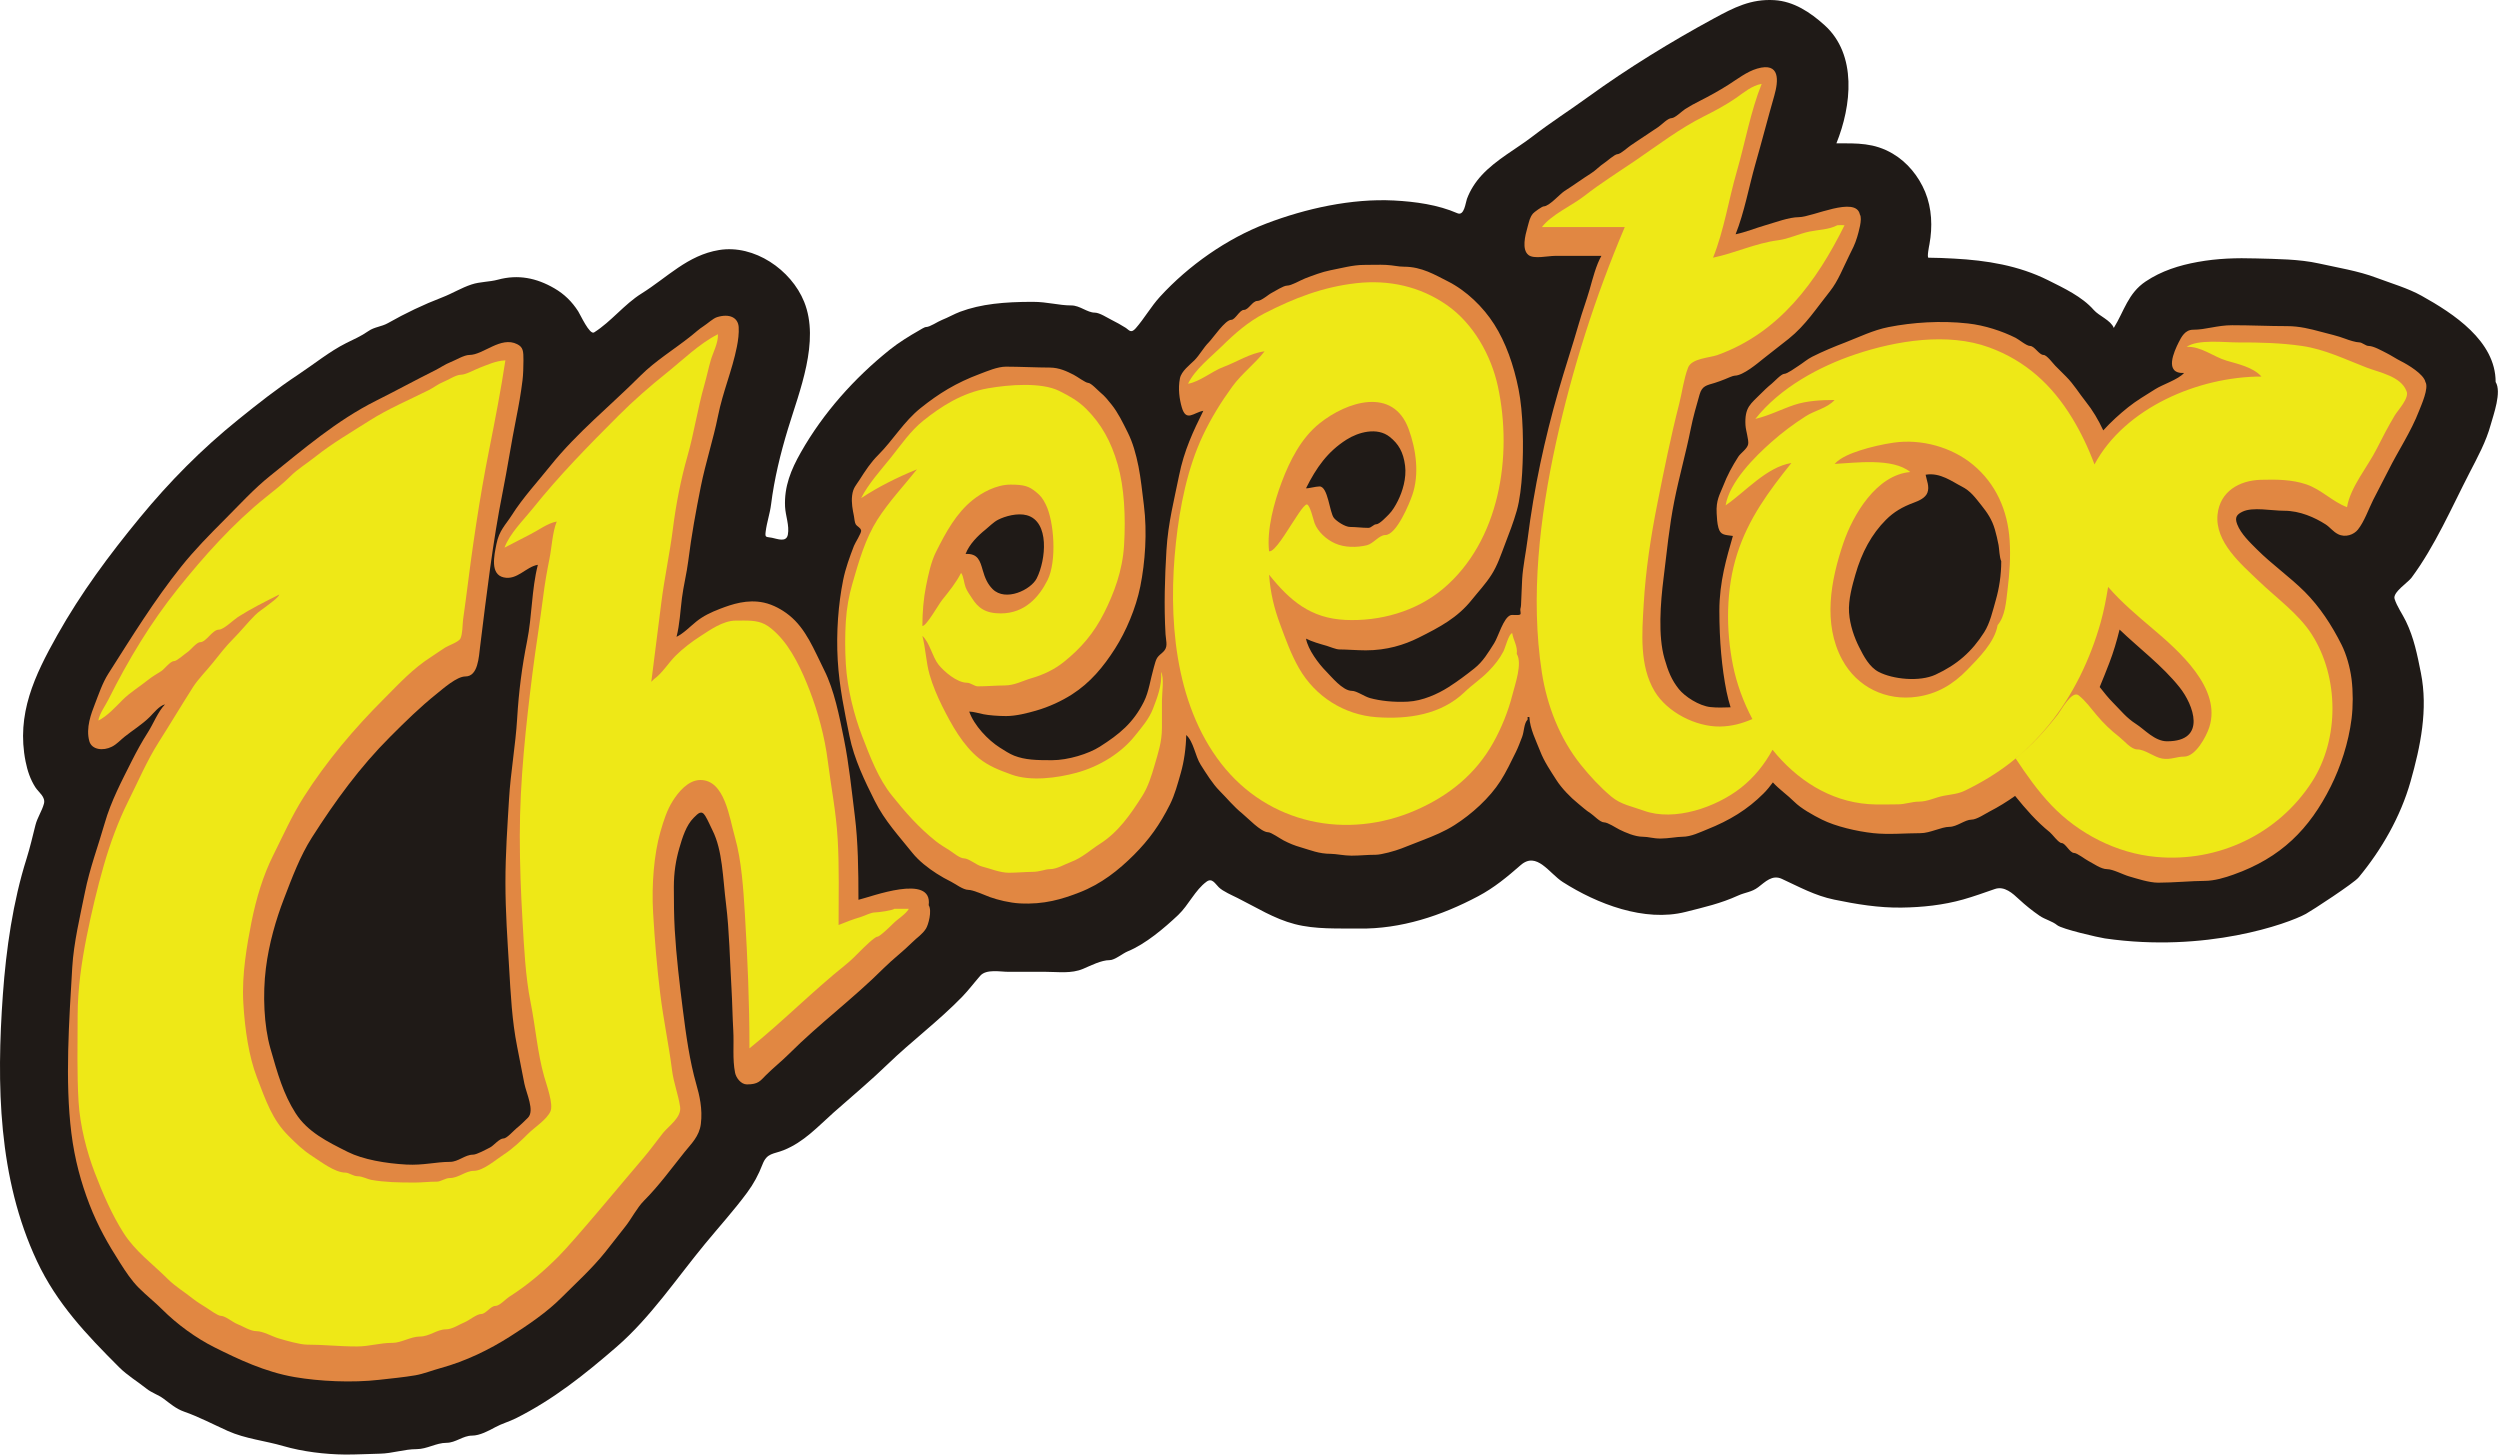
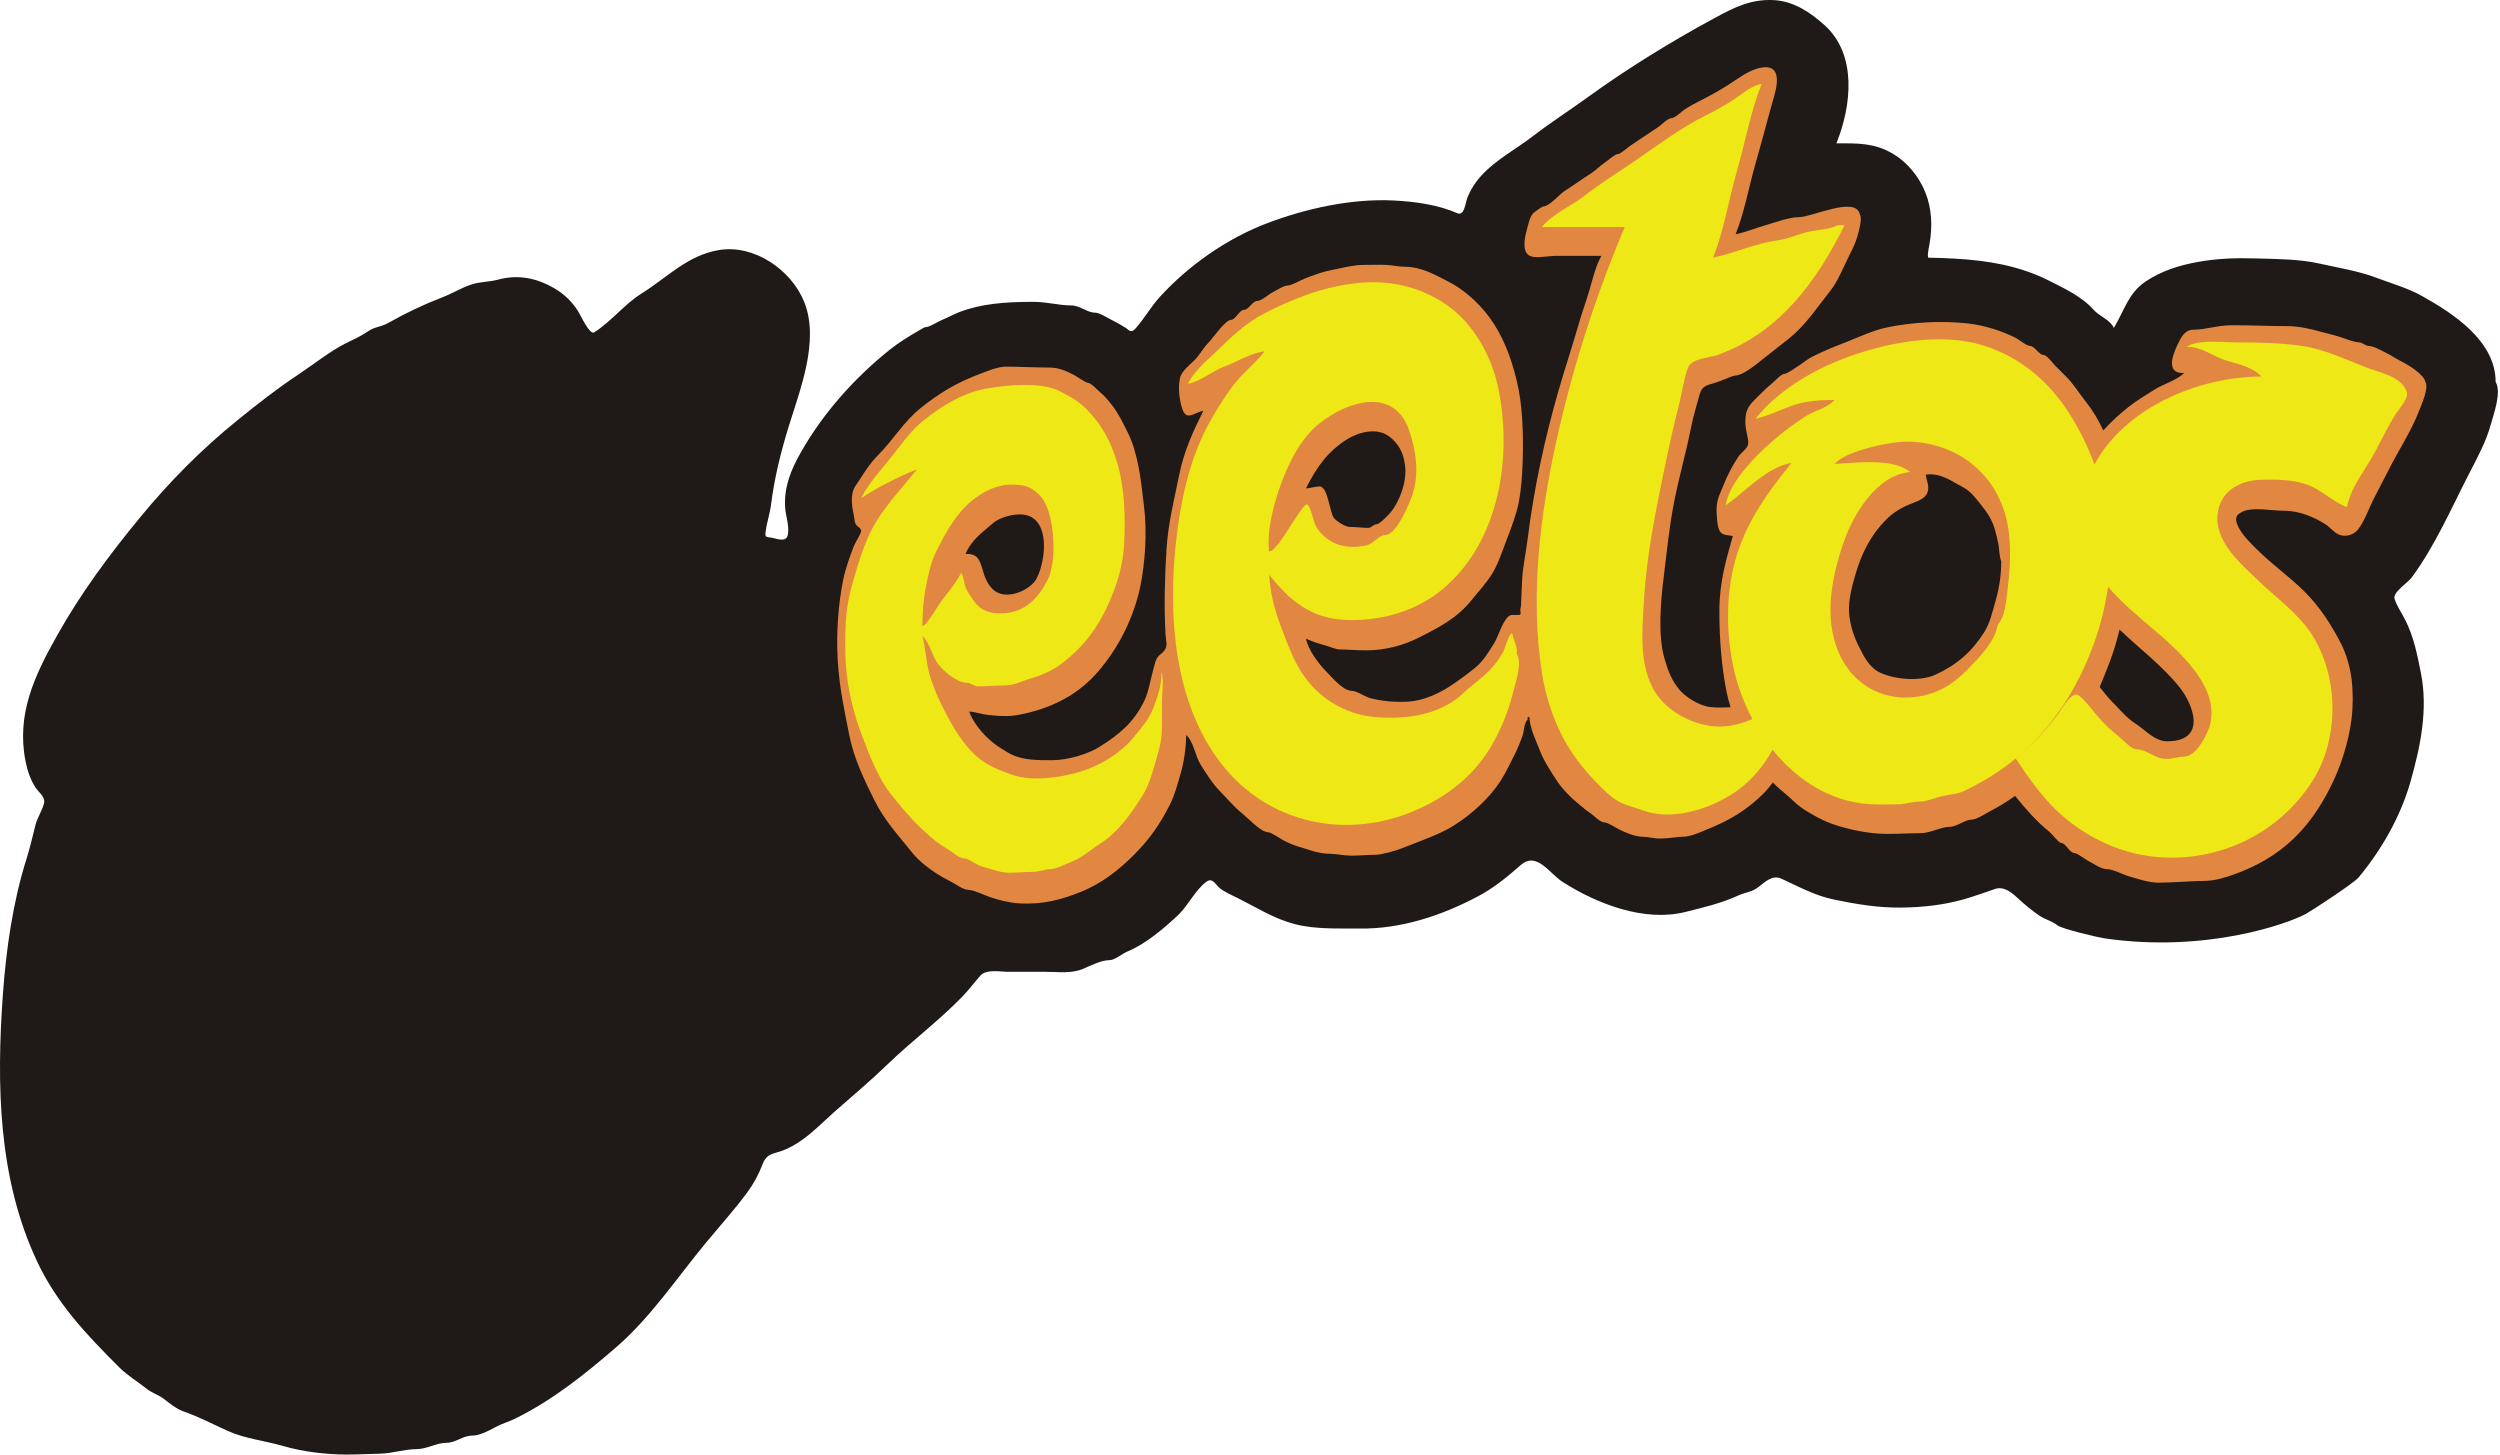
<svg xmlns="http://www.w3.org/2000/svg" width="110" height="64" viewBox="0 0 110 64" fill="none">
  <g id="svg28" clip-path="url(#clip0_2344_124383)">
    <g id="Layer_x0020_1">
      <path id="path9" fill-rule="evenodd" clip-rule="evenodd" d="M109.808 16.807C109.808 15.002 107.95 13.795 106.553 13.016C105.95 12.679 105.213 12.467 104.56 12.221C103.761 11.919 102.863 11.778 102.03 11.592C101.158 11.398 100.168 11.397 99.277 11.371C98.401 11.344 97.565 11.369 96.701 11.526C95.879 11.675 95.107 11.918 94.408 12.385C93.632 12.905 93.469 13.678 93.007 14.429C92.872 14.086 92.361 13.906 92.126 13.639C91.611 13.05 90.803 12.674 90.115 12.329C88.818 11.681 87.417 11.455 85.975 11.378C85.602 11.359 85.228 11.339 84.855 11.339C84.775 11.339 84.886 10.794 84.896 10.745C85.036 9.981 85.004 9.165 84.706 8.442C84.419 7.752 83.922 7.137 83.275 6.758C82.458 6.279 81.724 6.306 80.802 6.306C81.467 4.66 81.724 2.405 80.278 1.105C79.654 0.544 78.931 0.058 78.069 0.006C77.04 -0.054 76.293 0.333 75.418 0.807C73.528 1.832 71.618 3.004 69.877 4.266C69.073 4.849 68.237 5.383 67.45 5.989C66.711 6.559 65.837 7.016 65.2 7.704C64.918 8.009 64.69 8.362 64.545 8.752C64.483 8.922 64.428 9.514 64.127 9.383C63.27 9.007 62.262 8.87 61.335 8.822C59.472 8.725 57.451 9.174 55.714 9.837C53.977 10.5 52.296 11.684 51.043 13.052C50.642 13.489 50.358 14.004 49.97 14.447C49.756 14.691 49.671 14.513 49.539 14.429C49.334 14.299 49.113 14.177 48.905 14.073C48.719 13.98 48.378 13.756 48.172 13.756C47.839 13.756 47.515 13.439 47.139 13.439C46.583 13.439 46.097 13.281 45.44 13.281C44.191 13.281 43.17 13.373 42.248 13.716C41.995 13.81 41.707 13.976 41.456 14.073C41.26 14.148 40.92 14.39 40.742 14.39C40.675 14.39 40.499 14.507 40.425 14.548C40.031 14.771 39.543 15.072 39.157 15.381C37.593 16.633 36.221 18.169 35.237 19.905C34.806 20.663 34.499 21.408 34.543 22.299C34.563 22.7 34.74 23.122 34.666 23.523C34.599 23.881 34.204 23.708 33.967 23.662C33.705 23.611 33.653 23.671 33.69 23.385C33.74 22.984 33.877 22.597 33.927 22.196C34.068 21.071 34.34 19.956 34.67 18.872C35.176 17.206 36.082 15.016 35.383 13.28C34.814 11.868 33.184 10.748 31.641 11.001C30.253 11.228 29.364 12.206 28.227 12.915C27.464 13.392 26.897 14.148 26.141 14.626C25.944 14.751 25.533 13.84 25.44 13.697C25.163 13.268 24.832 12.941 24.39 12.685C23.6 12.227 22.795 12.066 21.907 12.306C21.522 12.41 21.125 12.391 20.746 12.517C20.3 12.664 19.9 12.914 19.464 13.082C18.625 13.405 17.846 13.777 17.064 14.22C16.787 14.376 16.475 14.383 16.214 14.565C15.874 14.801 15.583 14.92 15.23 15.097C14.505 15.46 13.805 16.03 13.124 16.481C12.2 17.092 11.34 17.769 10.479 18.465C8.867 19.766 7.458 21.191 6.144 22.789C4.797 24.428 3.561 26.093 2.52 27.947C1.523 29.722 0.708 31.421 1.127 33.511C1.208 33.914 1.332 34.289 1.554 34.638C1.696 34.861 2.015 35.062 1.933 35.364C1.844 35.691 1.643 35.972 1.559 36.307C1.435 36.801 1.323 37.288 1.17 37.776C0.569 39.675 0.269 41.768 0.127 43.752C-0.156 47.704 -0.089 51.838 1.628 55.494C2.503 57.358 3.807 58.724 5.239 60.156C5.601 60.519 6.045 60.781 6.446 61.101C6.686 61.291 6.957 61.366 7.19 61.538C7.486 61.757 7.742 61.987 8.1 62.112C8.754 62.34 9.387 62.676 10.026 62.963C10.795 63.307 11.664 63.392 12.468 63.627C13.316 63.873 14.304 63.992 15.185 64C15.695 64.003 16.204 63.972 16.713 63.962C17.263 63.953 17.788 63.762 18.333 63.762C18.788 63.762 19.192 63.484 19.644 63.484C20.049 63.484 20.369 63.167 20.771 63.167C21.107 63.167 21.502 62.955 21.79 62.798C22.09 62.635 22.401 62.554 22.697 62.406C24.358 61.573 25.726 60.476 27.12 59.271C28.62 57.973 29.766 56.251 31.023 54.728C31.638 53.982 32.296 53.255 32.87 52.479C33.16 52.089 33.375 51.688 33.549 51.236C33.747 50.719 34.032 50.788 34.482 50.607C35.375 50.249 35.98 49.574 36.684 48.947C37.472 48.249 38.292 47.567 39.047 46.836C40.106 45.811 41.304 44.923 42.339 43.855C42.623 43.561 42.863 43.238 43.131 42.933C43.399 42.628 44.011 42.76 44.368 42.76H46.004C46.56 42.76 47.135 42.85 47.656 42.629C47.995 42.486 48.452 42.246 48.826 42.246C49.049 42.246 49.4 41.949 49.618 41.86C50.401 41.542 51.237 40.83 51.844 40.256C52.299 39.824 52.586 39.159 53.089 38.793C53.334 38.614 53.466 38.884 53.629 39.042C53.812 39.221 54.218 39.395 54.452 39.512C55.285 39.928 56.061 40.426 56.971 40.661C57.88 40.898 58.869 40.846 59.803 40.857C61.641 40.881 63.418 40.295 65.038 39.435C65.747 39.059 66.313 38.587 66.909 38.066C67.62 37.445 68.162 38.427 68.765 38.811C70.265 39.767 72.353 40.584 74.166 40.124C74.985 39.916 75.703 39.757 76.479 39.403C76.79 39.261 77.072 39.257 77.359 39.039C77.674 38.8 77.978 38.476 78.398 38.669C79.172 39.026 79.855 39.407 80.703 39.583C81.68 39.786 82.672 39.949 83.673 39.934C84.581 39.922 85.504 39.824 86.38 39.577C86.852 39.443 87.313 39.276 87.776 39.116C88.195 38.971 88.561 39.31 88.842 39.573C89.124 39.835 89.424 40.076 89.742 40.294C89.983 40.46 90.3 40.529 90.517 40.708C90.73 40.882 92.349 41.252 92.614 41.29C97.067 41.935 100.671 40.643 101.461 40.209C101.729 40.063 103.572 38.857 103.777 38.609C104.795 37.384 105.63 35.92 106.064 34.387C106.503 32.837 106.84 31.214 106.519 29.606C106.358 28.803 106.218 28.074 105.858 27.331C105.704 27.014 105.466 26.684 105.361 26.349C105.271 26.064 105.949 25.631 106.107 25.419C107.136 24.033 107.871 22.334 108.66 20.802C109.016 20.11 109.387 19.438 109.593 18.682C109.713 18.245 110.082 17.248 109.808 16.807Z" fill="#1F1A17" />
-       <path id="path11" fill-rule="evenodd" clip-rule="evenodd" d="M40.862 39.829C41.049 38.41 38.31 39.468 37.772 39.591C37.772 38.289 37.754 37.038 37.613 35.906C37.465 34.712 37.354 33.617 37.138 32.538C36.927 31.483 36.706 30.365 36.266 29.487C35.815 28.585 35.467 27.667 34.721 27.07C34.43 26.837 34.025 26.604 33.611 26.515C32.879 26.358 32.213 26.583 31.67 26.792C31.276 26.944 30.941 27.105 30.639 27.347C30.372 27.561 30.076 27.871 29.767 28.021C29.908 27.47 29.932 26.902 30.005 26.317C30.071 25.791 30.217 25.216 30.282 24.692C30.424 23.556 30.622 22.482 30.837 21.403C31.047 20.357 31.389 19.317 31.59 18.313C31.808 17.222 32.212 16.313 32.422 15.262C32.478 14.982 32.52 14.67 32.502 14.39C32.474 13.974 32.099 13.785 31.551 13.954C31.375 14.008 31.129 14.241 30.956 14.351C30.774 14.466 30.574 14.649 30.401 14.786C29.671 15.37 28.84 15.871 28.182 16.529C26.871 17.843 25.384 19.037 24.22 20.492C23.645 21.212 23.021 21.878 22.517 22.671C22.245 23.097 21.963 23.337 21.843 23.939C21.742 24.446 21.557 25.266 22.16 25.405C22.754 25.542 23.146 24.936 23.666 24.851C23.387 25.944 23.416 27.09 23.19 28.219C22.971 29.312 22.827 30.401 22.754 31.627C22.687 32.767 22.465 33.999 22.398 35.153C22.326 36.367 22.239 37.545 22.239 38.838C22.239 40.13 22.33 41.372 22.398 42.523C22.469 43.741 22.529 44.922 22.754 46.05C22.857 46.563 22.965 47.14 23.071 47.674C23.159 48.112 23.535 48.874 23.229 49.18C23.069 49.34 22.891 49.514 22.715 49.655C22.603 49.744 22.304 50.091 22.159 50.091C21.967 50.091 21.719 50.411 21.565 50.487C21.389 50.576 20.976 50.805 20.812 50.805C20.459 50.805 20.167 51.122 19.801 51.122C19.182 51.122 18.625 51.282 17.88 51.241C16.977 51.191 15.976 51.022 15.305 50.686C14.398 50.232 13.531 49.804 13.007 48.982C12.468 48.138 12.216 47.248 11.897 46.129C11.614 45.139 11.554 43.761 11.699 42.602C11.834 41.519 12.141 40.462 12.492 39.551C12.852 38.613 13.205 37.666 13.72 36.857C14.752 35.236 15.843 33.742 17.167 32.419C17.833 31.753 18.485 31.11 19.227 30.517C19.487 30.31 20.094 29.764 20.476 29.764C21.035 29.764 21.067 28.922 21.129 28.417C21.414 26.133 21.677 23.857 22.12 21.641C22.328 20.597 22.503 19.446 22.715 18.392C22.831 17.812 22.919 17.312 22.991 16.728C23.02 16.502 23.032 16.145 23.032 15.856C23.032 15.452 23.023 15.277 22.754 15.143C22.031 14.781 21.265 15.618 20.654 15.618C20.419 15.618 20.053 15.846 19.822 15.935C19.595 16.023 19.358 16.187 19.148 16.292C18.251 16.74 17.406 17.202 16.533 17.639C14.811 18.502 13.341 19.773 11.897 20.928C11.168 21.51 10.533 22.213 9.876 22.87C9.218 23.528 8.558 24.199 7.974 24.93C6.791 26.409 5.809 28.004 4.765 29.645C4.509 30.048 4.346 30.537 4.17 30.992C4.022 31.376 3.764 32.027 3.932 32.617C4.038 32.986 4.53 33.054 4.923 32.855C5.137 32.747 5.297 32.564 5.478 32.419C5.833 32.135 6.265 31.869 6.587 31.547C6.748 31.387 7.019 31.042 7.261 30.992C6.942 31.325 6.76 31.826 6.508 32.221C6.257 32.614 6.012 33.056 5.795 33.489C5.365 34.347 4.885 35.246 4.606 36.223C4.328 37.197 3.949 38.199 3.734 39.273C3.526 40.313 3.244 41.468 3.179 42.563C3.042 44.9 2.854 47.557 3.14 49.853C3.287 51.031 3.572 52.047 3.932 52.984C4.316 53.979 4.759 54.742 5.28 55.56C5.534 55.961 5.785 56.342 6.111 56.669C6.441 57 6.812 57.29 7.142 57.62C7.776 58.254 8.607 58.868 9.44 59.284C10.481 59.804 11.663 60.368 12.967 60.592C14.049 60.778 15.494 60.849 16.692 60.711C17.257 60.646 17.758 60.602 18.276 60.513C18.638 60.45 19.025 60.294 19.386 60.196C20.51 59.888 21.544 59.377 22.437 58.809C23.219 58.311 24.051 57.75 24.695 57.105C25.352 56.449 26.055 55.811 26.637 55.084C26.929 54.72 27.212 54.346 27.509 53.974C27.793 53.619 28.019 53.148 28.341 52.825C28.986 52.18 29.553 51.399 30.125 50.686C30.403 50.336 30.769 50.004 30.837 49.457C30.921 48.789 30.774 48.186 30.639 47.714C30.347 46.689 30.19 45.578 30.045 44.425C29.903 43.295 29.759 42.119 29.688 40.899C29.656 40.347 29.649 39.651 29.649 39.036C29.649 38.379 29.74 37.843 29.886 37.332C30.03 36.83 30.196 36.31 30.52 35.985C30.718 35.788 30.865 35.621 31.036 35.906C31.156 36.106 31.247 36.331 31.352 36.54C31.795 37.422 31.801 38.618 31.947 39.789C32.091 40.946 32.114 42.279 32.185 43.475C32.223 44.123 32.228 44.724 32.264 45.336C32.3 45.956 32.223 46.598 32.343 47.199C32.39 47.431 32.606 47.714 32.865 47.714C33.369 47.714 33.453 47.556 33.691 47.318C34.021 46.987 34.391 46.696 34.721 46.367C36.042 45.047 37.559 43.923 38.881 42.602C39.285 42.2 39.746 41.856 40.149 41.453C40.356 41.246 40.58 41.116 40.743 40.859C40.847 40.697 41.018 40.076 40.862 39.829Z" fill="#E18742" />
      <path id="path13" fill-rule="evenodd" clip-rule="evenodd" d="M106.718 16.807C106.648 16.462 105.945 16.044 105.648 15.895C105.444 15.794 105.218 15.641 105.014 15.539C104.819 15.442 104.439 15.222 104.222 15.222C104.087 15.222 103.937 15.064 103.806 15.064C103.658 15.064 103.356 14.968 103.192 14.905C102.858 14.777 102.468 14.692 102.082 14.588C101.678 14.479 101.177 14.35 100.641 14.35C99.815 14.35 99.073 14.31 98.219 14.31C97.548 14.31 97.064 14.508 96.495 14.508C96.145 14.508 95.981 14.824 95.861 15.064C95.67 15.447 95.198 16.452 96.099 16.411C95.829 16.709 95.167 16.91 94.83 17.124C94.404 17.395 94.016 17.617 93.642 17.916C93.27 18.213 92.887 18.558 92.544 18.937C92.329 18.477 92.076 18.049 91.779 17.679C91.477 17.3 91.246 16.907 90.908 16.569C90.75 16.411 90.591 16.252 90.432 16.093C90.338 15.999 90.06 15.618 89.917 15.618C89.718 15.618 89.521 15.222 89.322 15.222C89.168 15.222 88.832 14.937 88.688 14.865C88.103 14.572 87.336 14.315 86.589 14.232C85.389 14.098 84.148 14.185 83.102 14.39C82.424 14.522 81.778 14.841 81.2 15.064C80.69 15.259 80.211 15.458 79.733 15.698C79.524 15.803 79.328 15.973 79.14 16.093C79.01 16.176 78.637 16.45 78.505 16.45C78.377 16.45 78.055 16.803 77.951 16.886C77.776 17.026 77.595 17.203 77.436 17.362C77.286 17.512 77.073 17.699 76.96 17.877C76.828 18.084 76.78 18.34 76.801 18.709C76.817 18.958 76.951 19.359 76.92 19.541C76.886 19.745 76.587 19.935 76.485 20.096C76.22 20.511 76.002 20.907 75.811 21.403C75.676 21.754 75.499 21.999 75.533 22.592C75.546 22.796 75.553 23.018 75.612 23.226C75.705 23.547 75.871 23.529 76.247 23.582C75.971 24.548 75.652 25.598 75.652 26.872C75.652 28.188 75.758 29.385 75.969 30.437C76.015 30.666 76.077 30.895 76.146 31.122C75.847 31.132 75.546 31.143 75.256 31.111C74.757 31.056 74.133 30.649 73.869 30.319C73.554 29.924 73.399 29.545 73.235 28.971C72.95 27.974 73.059 26.538 73.196 25.445C73.341 24.278 73.442 23.185 73.671 22.037C73.888 20.954 74.179 19.936 74.385 18.907C74.497 18.344 74.641 17.851 74.781 17.362C74.891 16.975 75.085 16.957 75.454 16.846C75.61 16.799 75.758 16.739 75.89 16.688C76.004 16.644 76.247 16.529 76.326 16.529C76.697 16.529 77.339 15.981 77.594 15.776C77.963 15.482 78.341 15.195 78.704 14.905C79.452 14.306 79.928 13.554 80.527 12.805C80.872 12.371 81.103 11.771 81.358 11.259C81.493 10.989 81.623 10.748 81.716 10.427C81.769 10.239 81.96 9.629 81.834 9.436C81.663 8.605 79.737 9.555 79.151 9.555C78.717 9.555 78.111 9.787 77.673 9.912C77.257 10.031 76.818 10.214 76.366 10.309C76.752 9.344 76.954 8.21 77.237 7.218C77.527 6.204 77.788 5.191 78.07 4.206C78.254 3.559 78.339 2.722 77.317 3.018C76.865 3.148 76.425 3.492 76.049 3.731C75.644 3.988 75.196 4.236 74.781 4.444C74.562 4.553 74.35 4.671 74.146 4.8C74.019 4.881 73.698 5.197 73.552 5.197C73.377 5.197 73.095 5.506 72.958 5.593C72.75 5.725 72.558 5.866 72.364 5.989C72.157 6.12 71.968 6.259 71.769 6.386C71.644 6.465 71.304 6.782 71.175 6.782C71.045 6.782 70.707 7.098 70.58 7.178C70.391 7.299 70.216 7.493 70.025 7.614C69.616 7.874 69.248 8.145 68.837 8.406C68.636 8.534 68.164 9.08 67.925 9.08C67.852 9.08 67.5 9.335 67.45 9.397C67.304 9.581 67.29 9.719 67.212 9.991C67.104 10.372 66.951 10.981 67.252 11.22C67.488 11.408 68.109 11.259 68.414 11.259H70.462C70.23 11.656 70.071 12.29 69.947 12.726C69.8 13.238 69.62 13.711 69.471 14.232C69.191 15.211 68.847 16.235 68.559 17.243C67.97 19.306 67.499 21.44 67.212 23.741C67.144 24.287 67.007 24.934 66.975 25.485C66.954 25.831 66.954 26.063 66.935 26.396C66.926 26.555 66.933 26.677 66.896 26.792C66.88 26.841 66.93 26.995 66.896 27.03C66.831 27.096 66.553 27.034 66.46 27.07C66.148 27.187 65.922 28.021 65.746 28.298C65.476 28.723 65.258 29.101 64.875 29.407C64.512 29.697 64.127 29.984 63.725 30.24C63.267 30.531 62.594 30.841 61.943 30.873C61.306 30.905 60.729 30.837 60.278 30.715C60.04 30.65 59.694 30.398 59.486 30.398C59.075 30.398 58.576 29.765 58.337 29.526C58.034 29.223 57.544 28.574 57.465 28.1C57.733 28.234 58.053 28.325 58.377 28.417C58.519 28.458 58.784 28.575 58.931 28.575C59.227 28.575 59.731 28.615 60.097 28.615C61.019 28.615 61.789 28.374 62.417 28.06C63.365 27.587 64.131 27.177 64.756 26.396C65.049 26.03 65.369 25.694 65.627 25.287C65.893 24.869 66.031 24.436 66.222 23.939C66.396 23.485 66.591 22.986 66.737 22.473C66.874 21.996 66.942 21.362 66.975 20.809C67.043 19.645 67.024 18.161 66.816 17.124C66.604 16.062 66.251 15.063 65.746 14.271C65.261 13.507 64.519 12.785 63.686 12.369C63.151 12.102 62.563 11.735 61.779 11.735C61.518 11.735 61.309 11.672 60.991 11.656C60.699 11.641 60.333 11.656 60.005 11.656C59.531 11.656 58.99 11.806 58.534 11.893C58.182 11.961 57.748 12.126 57.425 12.25C57.215 12.331 56.826 12.567 56.633 12.567C56.471 12.567 56.121 12.803 55.959 12.884C55.802 12.962 55.504 13.241 55.325 13.241C55.103 13.241 54.941 13.636 54.731 13.636C54.539 13.636 54.352 14.072 54.176 14.072C53.907 14.072 53.369 14.88 53.186 15.063C52.948 15.301 52.789 15.618 52.551 15.856C52.348 16.059 51.981 16.328 51.917 16.648C51.827 17.098 51.897 17.568 51.997 17.916C52.189 18.59 52.527 18.145 52.947 18.075C52.51 18.956 52.1 19.816 51.878 20.928C51.678 21.93 51.395 23.003 51.323 24.216C51.252 25.416 51.211 26.655 51.283 27.902C51.306 28.278 51.424 28.489 51.125 28.734C50.874 28.939 50.874 28.995 50.768 29.367C50.613 29.909 50.552 30.433 50.332 30.873C49.863 31.814 49.247 32.309 48.391 32.854C47.901 33.167 46.998 33.449 46.288 33.449C45.591 33.449 45.113 33.438 44.626 33.251C44.426 33.174 44.175 33.01 43.992 32.894C43.473 32.564 42.862 31.925 42.645 31.309C42.864 31.318 43.028 31.379 43.28 31.428C43.508 31.473 43.917 31.507 44.267 31.507C44.709 31.507 45.203 31.377 45.578 31.27C46.163 31.102 46.703 30.849 47.163 30.557C47.97 30.042 48.551 29.342 49.064 28.535C49.539 27.791 49.981 26.764 50.174 25.801C50.385 24.746 50.482 23.429 50.332 22.235C50.259 21.648 50.197 21.044 50.095 20.531C49.982 19.968 49.844 19.475 49.619 19.025C49.403 18.593 49.196 18.159 48.906 17.798C48.761 17.617 48.611 17.427 48.431 17.282C48.325 17.198 48.009 16.846 47.876 16.846C47.767 16.846 47.384 16.561 47.241 16.49C46.942 16.34 46.611 16.173 46.182 16.173C45.677 16.173 44.83 16.133 44.263 16.133C43.887 16.133 43.425 16.337 43.121 16.45C42.062 16.845 41.298 17.321 40.506 17.956C39.766 18.548 39.306 19.353 38.644 20.017C38.306 20.353 38.077 20.709 37.811 21.126C37.67 21.348 37.536 21.461 37.494 21.799C37.453 22.123 37.519 22.436 37.574 22.711C37.592 22.803 37.602 22.988 37.652 23.068C37.723 23.178 37.863 23.208 37.891 23.345C37.91 23.444 37.624 23.888 37.574 24.018C37.394 24.485 37.202 25.003 37.098 25.524C36.888 26.572 36.788 27.82 36.86 29.051C36.931 30.253 37.167 31.341 37.375 32.379C37.581 33.406 38.058 34.378 38.485 35.232C38.931 36.126 39.56 36.793 40.149 37.531C40.423 37.874 40.844 38.203 41.219 38.441C41.43 38.576 41.621 38.683 41.853 38.798C42.032 38.888 42.38 39.154 42.605 39.154C42.825 39.154 43.306 39.381 43.556 39.472C43.901 39.597 44.437 39.726 44.864 39.749C45.945 39.808 46.73 39.562 47.48 39.273C48.452 38.9 49.222 38.285 49.897 37.61C50.56 36.945 51.033 36.288 51.481 35.391C51.691 34.97 51.818 34.489 51.957 34.004C52.096 33.517 52.183 32.92 52.194 32.34C52.52 32.633 52.589 33.27 52.829 33.647C53.059 34.009 53.356 34.491 53.661 34.796C53.987 35.123 54.29 35.498 54.651 35.787C54.886 35.975 55.481 36.619 55.801 36.619C55.928 36.619 56.326 36.899 56.474 36.976C56.737 37.111 56.931 37.196 57.267 37.292C57.66 37.405 58.026 37.569 58.565 37.569C58.775 37.569 59.143 37.649 59.464 37.649C59.846 37.649 60.123 37.61 60.527 37.61C60.785 37.61 61.397 37.438 61.665 37.332C61.944 37.221 62.307 37.079 62.576 36.976C63.097 36.775 63.565 36.581 64.002 36.302C64.757 35.822 65.544 35.112 66.023 34.36C66.28 33.958 66.481 33.525 66.697 33.093C66.797 32.893 66.893 32.632 66.975 32.419C67.064 32.187 67.051 31.828 67.212 31.666C67.224 31.653 67.211 31.565 67.212 31.547H67.292C67.314 32.066 67.596 32.609 67.767 33.052C67.944 33.513 68.229 33.925 68.481 34.321C68.707 34.677 69.102 35.087 69.432 35.351C69.621 35.503 69.771 35.65 69.987 35.787C70.124 35.875 70.404 36.184 70.58 36.184C70.743 36.184 71.091 36.419 71.254 36.5C71.516 36.631 71.942 36.817 72.284 36.817C72.536 36.817 72.728 36.896 73.061 36.896C73.404 36.896 73.798 36.817 74.028 36.817C74.406 36.817 74.808 36.615 75.097 36.5C76.109 36.099 76.894 35.615 77.594 34.915C77.749 34.76 77.882 34.595 78.007 34.425C78.289 34.735 78.645 34.976 78.941 35.271C79.245 35.576 79.778 35.869 80.169 36.064C80.76 36.36 81.7 36.581 82.428 36.659C83.102 36.731 83.86 36.659 84.506 36.659C84.921 36.659 85.422 36.381 85.776 36.381C86.103 36.381 86.46 36.064 86.747 36.064C86.972 36.064 87.359 35.8 87.54 35.707C87.944 35.499 88.315 35.268 88.664 35.02C89.132 35.597 89.612 36.153 90.194 36.619C90.298 36.702 90.58 37.094 90.71 37.094C90.881 37.094 91.07 37.531 91.264 37.531C91.392 37.531 91.748 37.812 91.898 37.887C92.102 37.989 92.442 38.243 92.711 38.243C92.967 38.243 93.403 38.48 93.682 38.561C94.029 38.66 94.56 38.838 94.962 38.838C95.614 38.838 96.475 38.759 96.993 38.759C97.438 38.759 97.902 38.615 98.278 38.481C100.363 37.741 101.617 36.481 102.557 34.599C102.979 33.754 103.336 32.689 103.469 31.626C103.537 31.076 103.537 30.43 103.469 29.883C103.402 29.35 103.238 28.788 103.033 28.377C102.595 27.501 102.066 26.697 101.409 26.039C100.747 25.379 99.969 24.838 99.308 24.177C99.003 23.871 98.602 23.496 98.436 23.068C98.316 22.754 98.426 22.632 98.674 22.512C99.121 22.298 99.946 22.473 100.504 22.473C101.2 22.473 101.858 22.774 102.319 23.068C102.521 23.196 102.649 23.39 102.874 23.503C103.2 23.667 103.573 23.522 103.746 23.305C104.03 22.951 104.217 22.402 104.419 21.998C104.639 21.558 104.872 21.134 105.093 20.69C105.526 19.823 106.084 19.001 106.44 18.075C106.535 17.829 106.882 17.068 106.718 16.807ZM59.248 19.343C59.758 19.018 60.593 18.778 61.15 19.224C61.529 19.527 61.747 19.881 61.824 20.492C61.892 21.042 61.71 21.631 61.506 22.037C61.404 22.242 61.267 22.476 61.11 22.632C61.015 22.727 60.699 23.068 60.555 23.068C60.435 23.068 60.344 23.226 60.207 23.226C59.931 23.226 59.656 23.186 59.406 23.186C59.183 23.186 58.81 22.935 58.693 22.79C58.496 22.544 58.436 21.403 58.059 21.403C57.892 21.403 57.532 21.505 57.465 21.483C57.922 20.57 58.41 19.876 59.248 19.343ZM42.486 24.375C42.644 23.95 43.027 23.57 43.358 23.305C43.53 23.168 43.713 22.972 43.914 22.87C44.221 22.712 44.771 22.558 45.181 22.671C46.19 22.949 46.024 24.632 45.617 25.445C45.365 25.949 44.246 26.49 43.675 25.92C43.456 25.7 43.338 25.436 43.24 25.088C43.125 24.689 43.034 24.342 42.486 24.375ZM87.302 27.823C86.761 28.673 86.121 29.241 85.163 29.685C84.457 30.011 83.289 29.889 82.665 29.566C82.253 29.352 82.008 28.884 81.794 28.457C81.596 28.06 81.396 27.517 81.358 26.951C81.321 26.396 81.501 25.755 81.636 25.287C81.914 24.31 82.355 23.497 82.983 22.87C83.324 22.528 83.706 22.302 84.211 22.116C84.437 22.033 84.718 21.907 84.805 21.681C84.909 21.412 84.771 21.132 84.727 20.888C85.365 20.774 85.918 21.206 86.311 21.403C86.712 21.604 86.916 21.903 87.183 22.235C87.434 22.55 87.649 22.855 87.777 23.305C87.844 23.538 87.882 23.709 87.936 23.979C87.965 24.125 87.976 24.542 88.055 24.692C88.055 25.313 87.961 25.893 87.817 26.396C87.674 26.898 87.56 27.418 87.302 27.823ZM95.352 32.617C94.808 32.617 94.359 32.094 93.998 31.864C93.555 31.582 93.323 31.268 92.968 30.913C92.757 30.702 92.573 30.463 92.386 30.229C92.53 29.884 92.671 29.532 92.81 29.17C92.988 28.707 93.137 28.213 93.261 27.701C94.142 28.546 95.132 29.279 95.9 30.24C96.507 30.997 97.126 32.617 95.352 32.617Z" fill="#E18742" />
      <path id="path15" fill-rule="evenodd" clip-rule="evenodd" d="M66.737 28.772C66.784 28.432 66.589 28.181 66.538 27.861C66.395 27.861 66.232 28.503 66.151 28.661C65.985 28.982 65.765 29.258 65.513 29.517C65.168 29.875 64.793 30.114 64.446 30.448C63.401 31.455 61.94 31.655 60.566 31.556C59.145 31.454 57.871 30.65 57.156 29.401C56.809 28.796 56.568 28.128 56.327 27.475C56.063 26.766 55.899 26.101 55.839 25.286C56.756 26.429 57.663 27.203 59.192 27.276C60.713 27.348 62.308 26.902 63.482 25.918C65.991 23.817 66.564 20.059 65.909 17.012C65.615 15.641 64.83 14.235 63.658 13.42C62.478 12.6 61.105 12.3 59.678 12.46C58.21 12.625 56.938 13.118 55.63 13.791C54.923 14.155 54.327 14.678 53.764 15.233C53.271 15.72 52.579 16.25 52.273 16.885C52.791 16.799 53.334 16.33 53.833 16.145C54.412 15.931 55.011 15.537 55.641 15.459C55.212 16.015 54.644 16.43 54.223 17.007C53.734 17.677 53.287 18.402 52.931 19.153C52.248 20.595 51.911 22.295 51.741 23.873C51.393 27.105 51.654 30.917 53.729 33.593C55.798 36.262 59.272 36.974 62.31 35.642C63.751 35.009 64.924 34.071 65.705 32.674C66.072 32.02 66.369 31.278 66.552 30.55C66.66 30.121 66.995 29.187 66.737 28.772ZM55.839 24.255C55.732 23.298 56.062 22.095 56.397 21.207C56.755 20.259 57.252 19.275 58.059 18.629C59.265 17.662 61.3 17.006 61.983 18.884C62.31 19.782 62.459 20.866 62.141 21.785C62.019 22.138 61.45 23.542 60.951 23.542C60.684 23.542 60.423 23.923 60.145 23.99C59.7 24.097 59.164 24.098 58.74 23.908C58.369 23.742 57.985 23.404 57.84 23.015C57.794 22.893 57.643 22.215 57.504 22.195C57.37 22.175 56.907 22.962 56.799 23.113C56.682 23.277 56.076 24.324 55.839 24.255Z" fill="#EEE817" />
      <path id="path17" fill-rule="evenodd" clip-rule="evenodd" d="M51.085 29.565C51.149 30.137 50.893 30.761 50.729 31.19C50.553 31.645 50.218 32.025 49.935 32.378C49.342 33.121 48.393 33.724 47.361 34.003C46.518 34.231 45.353 34.389 44.507 34.082C43.945 33.879 43.499 33.703 43.081 33.37C42.377 32.806 41.877 31.912 41.457 31.071C41.246 30.65 41.034 30.147 40.902 29.684C40.744 29.132 40.736 28.572 40.585 27.98C40.913 28.278 41.02 28.901 41.298 29.248C41.521 29.527 42.095 30.041 42.554 30.041C42.698 30.041 42.882 30.199 43.025 30.199C43.427 30.199 43.852 30.16 44.198 30.16C44.644 30.16 45.017 29.946 45.379 29.843C45.931 29.685 46.411 29.444 46.805 29.129C47.563 28.523 48.132 27.862 48.589 26.95C49.004 26.121 49.393 25.127 49.46 23.978C49.535 22.726 49.465 21.436 49.183 20.452C48.888 19.416 48.456 18.655 47.797 17.995C47.446 17.644 47.084 17.441 46.608 17.202C45.821 16.809 44.397 16.925 43.478 17.084C42.322 17.282 41.394 17.894 40.624 18.51C40.06 18.962 39.65 19.569 39.198 20.135C38.759 20.682 38.208 21.284 37.89 21.918C38.65 21.42 39.449 21.017 40.346 20.65C39.766 21.38 39.116 22.064 38.603 22.869C38.082 23.688 37.789 24.688 37.494 25.722C37.358 26.197 37.251 26.761 37.216 27.346C37.179 27.975 37.179 28.57 37.216 29.209C37.281 30.309 37.583 31.477 37.93 32.378C38.297 33.332 38.652 34.263 39.237 34.993C39.846 35.755 40.419 36.407 41.179 37.015C41.362 37.161 41.577 37.286 41.773 37.41C41.915 37.501 42.233 37.767 42.407 37.767C42.629 37.767 42.953 38.062 43.2 38.124C43.56 38.214 43.999 38.401 44.389 38.401C44.713 38.401 45.164 38.362 45.42 38.362C45.757 38.362 45.986 38.243 46.192 38.243C46.505 38.243 46.848 38.027 47.122 37.926C47.613 37.745 47.985 37.391 48.391 37.133C49.205 36.615 49.735 35.846 50.253 35.033C50.513 34.624 50.663 34.154 50.808 33.647C50.95 33.15 51.125 32.656 51.125 32.022V30.833C51.125 30.505 51.233 29.8 51.085 29.565ZM40.585 27.544C40.585 26.931 40.638 26.329 40.743 25.801C40.846 25.29 40.965 24.723 41.179 24.295C41.618 23.416 42.072 22.582 42.803 21.997C43.188 21.689 43.82 21.323 44.465 21.323C45.067 21.323 45.274 21.397 45.577 21.64C45.791 21.812 45.883 21.934 46.013 22.195C46.386 22.94 46.505 24.698 46.093 25.523C45.723 26.262 45.098 26.99 44.032 26.99C43.34 26.99 43.031 26.736 42.764 26.316C42.672 26.173 42.553 26.016 42.486 25.84C42.412 25.648 42.402 25.36 42.288 25.206C42.078 25.629 41.746 26.034 41.457 26.395C41.285 26.609 40.766 27.548 40.585 27.544Z" fill="#EEE817" />
      <path id="path19" fill-rule="evenodd" clip-rule="evenodd" d="M31.63 14.667C31.585 14.711 31.586 14.71 31.63 14.667V14.667Z" fill="#EEE817" />
-       <path id="path21" fill-rule="evenodd" clip-rule="evenodd" d="M4.327 31.705C4.283 31.749 4.283 31.748 4.327 31.705V31.705Z" fill="#EEE817" />
-       <path id="path23" fill-rule="evenodd" clip-rule="evenodd" d="M39.355 39.986C39.271 40.062 38.637 40.145 38.523 40.145C38.309 40.145 38.072 40.288 37.889 40.342C37.54 40.447 37.226 40.565 36.898 40.7C36.898 39.479 36.928 38.104 36.859 36.935C36.786 35.677 36.564 34.62 36.423 33.488C36.291 32.423 35.99 31.332 35.631 30.397C35.285 29.498 34.834 28.531 34.204 27.901C34.05 27.747 33.85 27.565 33.649 27.465C33.278 27.279 32.891 27.306 32.381 27.306C31.802 27.306 31.23 27.73 30.836 27.98C30.456 28.222 30.042 28.537 29.727 28.852C29.409 29.169 29.141 29.621 28.776 29.882C28.737 29.909 28.699 29.967 28.657 30.001C28.801 28.849 28.953 27.675 29.093 26.554C29.233 25.429 29.472 24.349 29.608 23.265C29.74 22.209 29.957 21.091 30.242 20.095C30.541 19.047 30.696 17.97 30.995 16.925C31.097 16.567 31.171 16.208 31.272 15.855C31.369 15.516 31.608 15.092 31.589 14.706C30.77 15.117 30.034 15.847 29.33 16.41C28.601 16.994 27.888 17.614 27.23 18.272C25.898 19.604 24.613 20.909 23.426 22.393C23.028 22.89 22.43 23.469 22.198 24.097C22.582 23.905 22.973 23.69 23.347 23.503C23.696 23.328 24.114 23.01 24.496 22.948C24.306 23.422 24.278 24.082 24.179 24.573C24.065 25.143 23.974 25.659 23.902 26.236C23.759 27.37 23.576 28.446 23.426 29.644C23.148 31.866 22.871 34.339 22.871 36.777C22.871 38.048 22.92 39.303 22.99 40.501C23.061 41.71 23.118 42.959 23.347 44.107C23.56 45.171 23.653 46.348 23.941 47.357C24.057 47.763 24.36 48.591 24.219 48.902C24.051 49.271 23.512 49.608 23.228 49.892C22.913 50.208 22.538 50.562 22.159 50.804C21.85 51 21.268 51.517 20.851 51.517C20.48 51.517 20.184 51.834 19.781 51.834C19.602 51.834 19.387 51.992 19.237 51.992C18.857 51.992 18.594 52.032 18.243 52.032C17.536 52.032 16.937 52.02 16.333 51.914C16.168 51.883 15.937 51.755 15.739 51.755C15.54 51.755 15.353 51.596 15.204 51.596C14.729 51.596 14.103 51.103 13.758 50.883C13.33 50.611 13.033 50.317 12.688 49.972C11.977 49.26 11.705 48.448 11.301 47.396C10.953 46.488 10.776 45.319 10.707 44.147C10.667 43.478 10.713 42.832 10.786 42.245C10.861 41.639 10.963 41.081 11.063 40.58C11.277 39.511 11.582 38.513 12.014 37.648C12.464 36.747 12.842 35.889 13.362 35.073C14.373 33.484 15.586 32.055 16.889 30.754C17.566 30.077 18.155 29.422 18.989 28.892C19.18 28.769 19.373 28.628 19.583 28.495C19.724 28.405 20.182 28.247 20.257 28.099C20.357 27.897 20.347 27.496 20.375 27.267C20.411 26.979 20.46 26.669 20.494 26.395C20.77 24.186 21.098 21.907 21.525 19.778C21.782 18.489 22.044 17.13 22.237 15.855C21.797 15.88 21.456 16.051 21.128 16.172C20.888 16.261 20.501 16.489 20.276 16.489C20.063 16.489 19.717 16.724 19.504 16.806C19.297 16.885 19.068 17.064 18.869 17.163C17.989 17.602 17.069 17.991 16.255 18.51C15.457 19.017 14.608 19.511 13.877 20.095C13.499 20.396 13.105 20.629 12.767 20.966C12.448 21.286 12.048 21.597 11.697 21.878C10.26 23.029 8.966 24.48 7.814 25.919C6.629 27.401 5.656 29.009 4.763 30.793C4.63 31.059 4.378 31.395 4.327 31.705C4.715 31.517 5.099 31.092 5.397 30.793C5.716 30.474 6.156 30.203 6.507 29.922C6.696 29.77 6.893 29.657 7.101 29.526C7.229 29.444 7.492 29.09 7.656 29.09C7.783 29.09 8.124 28.774 8.25 28.693C8.376 28.614 8.65 28.257 8.805 28.257C9.08 28.257 9.339 27.703 9.637 27.703C9.84 27.703 10.293 27.26 10.469 27.148C11.048 26.779 11.682 26.463 12.292 26.157C12.232 26.311 11.905 26.531 11.777 26.633C11.591 26.782 11.388 26.902 11.222 27.069C10.891 27.399 10.601 27.769 10.271 28.099C9.939 28.431 9.656 28.799 9.36 29.169C9.083 29.515 8.722 29.872 8.488 30.239C7.979 31.038 7.498 31.846 6.983 32.656C6.469 33.463 6.077 34.386 5.635 35.27C5.207 36.127 4.843 37.112 4.565 38.084C4.278 39.091 4.029 40.129 3.812 41.215C3.598 42.288 3.416 43.497 3.416 44.701C3.416 45.977 3.382 47.219 3.456 48.466C3.519 49.539 3.826 50.704 4.169 51.596C4.526 52.526 4.929 53.453 5.437 54.251C5.954 55.063 6.714 55.609 7.378 56.272C7.716 56.609 8.11 56.84 8.488 57.143C8.668 57.287 8.885 57.414 9.082 57.54C9.209 57.62 9.584 57.897 9.716 57.897C9.912 57.897 10.248 58.183 10.43 58.253C10.681 58.35 11.014 58.571 11.281 58.571C11.573 58.571 11.964 58.801 12.253 58.887C12.58 58.985 13.201 59.164 13.513 59.164C14.264 59.164 14.893 59.244 15.702 59.244C16.272 59.244 16.684 59.085 17.289 59.085C17.639 59.085 18.091 58.808 18.466 58.808C18.903 58.808 19.225 58.491 19.622 58.491C19.902 58.491 20.211 58.272 20.455 58.174C20.632 58.102 20.979 57.817 21.168 57.817C21.382 57.817 21.581 57.46 21.802 57.46C21.981 57.46 22.261 57.15 22.396 57.065C23.227 56.536 23.901 55.956 24.576 55.282C25.304 54.553 27.602 51.772 28.3 50.962C28.601 50.614 28.885 50.211 29.172 49.852C29.419 49.544 29.991 49.169 29.925 48.704C29.847 48.161 29.64 47.654 29.568 47.079C29.432 45.996 29.195 44.889 29.053 43.751C28.909 42.593 28.809 41.402 28.736 40.145C28.665 38.924 28.78 37.575 29.053 36.618C29.204 36.089 29.349 35.639 29.608 35.231C29.832 34.878 30.267 34.32 30.817 34.32C31.894 34.32 32.091 35.979 32.342 36.856C32.627 37.857 32.711 39.13 32.778 40.264C32.892 42.191 32.976 44.062 32.976 46.128C34.436 44.954 35.753 43.613 37.215 42.443C37.453 42.253 37.675 42.024 37.889 41.809C37.986 41.712 38.488 41.215 38.602 41.215C38.716 41.215 39.218 40.717 39.316 40.62C39.502 40.434 39.868 40.215 39.989 39.986H39.355ZM12.331 26.118C12.375 26.161 12.375 26.161 12.331 26.118V26.118Z" fill="#EEE817" />
      <path id="path25" fill-rule="evenodd" clip-rule="evenodd" d="M105.884 17.203C105.633 16.556 104.706 16.394 104.138 16.176C103.199 15.816 102.293 15.367 101.288 15.222C100.369 15.088 99.401 15.063 98.474 15.067C97.909 15.071 96.698 14.916 96.216 15.261C96.852 15.232 97.384 15.696 97.969 15.869C98.48 16.02 99.132 16.155 99.505 16.568C96.734 16.568 93.496 17.942 92.157 20.435C91.888 19.707 91.552 19.011 91.174 18.392C90.29 16.938 89.125 15.871 87.523 15.286C85.697 14.616 83.438 14.99 81.653 15.586C80.047 16.122 78.317 17.064 77.236 18.431C77.829 18.293 78.37 18.011 78.944 17.817C79.49 17.633 80.15 17.599 80.723 17.599C80.397 17.962 79.855 18.057 79.456 18.312C78.926 18.649 78.419 19.029 77.949 19.445C77.207 20.101 76.097 21.206 75.928 22.235C76.801 21.637 77.725 20.551 78.821 20.372C77.82 21.623 76.935 22.816 76.438 24.364C75.94 25.911 75.933 27.704 76.253 29.287C76.415 30.083 76.706 30.886 77.105 31.638C76.653 31.833 76.204 31.959 75.682 31.967C74.618 31.983 73.359 31.342 72.805 30.42C72.128 29.291 72.249 27.849 72.322 26.593C72.41 25.08 72.634 23.612 72.93 22.127C73.219 20.673 73.513 19.219 73.881 17.783C74.013 17.268 74.085 16.668 74.276 16.175C74.435 15.764 75.212 15.749 75.572 15.62C78.289 14.644 79.93 12.392 81.159 9.911C81.053 9.903 80.947 9.903 80.842 9.911C80.469 10.107 80.015 10.106 79.611 10.19C79.143 10.288 78.71 10.511 78.233 10.572C77.254 10.697 76.345 11.135 75.374 11.338C75.861 10.127 76.057 8.795 76.42 7.543C76.785 6.283 77.025 4.904 77.513 3.691C77.088 3.76 76.724 4.076 76.381 4.314C75.938 4.619 75.458 4.877 74.977 5.117C73.918 5.646 72.941 6.393 71.965 7.059C71.223 7.566 70.425 8.063 69.726 8.611C69.166 9.05 68.273 9.432 67.845 9.991H71.49C70.19 13.05 69.174 16.248 68.461 19.495C67.749 22.748 67.331 26.273 67.841 29.583C68.066 31.04 68.626 32.487 69.55 33.643C69.95 34.143 70.403 34.633 70.894 35.046C71.322 35.407 71.82 35.483 72.322 35.668C73.677 36.163 75.52 35.513 76.595 34.667C77.182 34.205 77.635 33.64 77.991 32.989C79.046 34.298 80.495 35.256 82.222 35.382C82.647 35.413 83.08 35.391 83.506 35.391C83.826 35.391 84.12 35.272 84.43 35.272C84.814 35.272 85.151 35.086 85.52 35.015C85.86 34.95 86.146 34.939 86.467 34.783C87.955 34.058 89.092 33.183 90.139 31.907C91.21 30.601 91.979 28.993 92.433 27.371C92.576 26.859 92.672 26.344 92.757 25.824C93.344 26.503 94.056 27.101 94.7 27.647C95.858 28.631 97.769 30.284 97.206 32.007C97.071 32.417 96.606 33.291 96.097 33.291C95.762 33.291 95.502 33.441 95.135 33.377C94.772 33.315 94.388 32.974 94.037 32.974C93.766 32.974 93.453 32.584 93.255 32.43C92.876 32.134 92.557 31.83 92.248 31.46C92.013 31.178 91.752 30.823 91.461 30.596C91.163 30.364 90.7 31.236 90.55 31.429C89.997 32.138 89.393 32.808 88.687 33.37C89.163 34.09 89.663 34.8 90.259 35.426C91.456 36.684 93.137 37.548 94.877 37.705C97.597 37.954 100.243 36.701 101.727 34.399C102.941 32.515 102.922 29.785 101.712 27.904C101.128 26.996 100.158 26.309 99.387 25.567C98.605 24.816 97.45 23.846 97.572 22.64C97.676 21.619 98.536 21.136 99.479 21.111C100.143 21.093 100.841 21.095 101.477 21.312C102.146 21.54 102.632 22.079 103.269 22.315C103.415 21.432 104.181 20.535 104.577 19.745C104.824 19.252 105.083 18.759 105.365 18.285C105.505 18.049 106.035 17.497 105.884 17.203ZM88.331 25.959C88.269 26.457 88.236 27.104 87.895 27.505C87.772 28.253 87.066 28.949 86.562 29.469C85.939 30.11 85.249 30.527 84.352 30.657C82.984 30.855 81.71 30.233 81.058 29.029C80.191 27.43 80.557 25.518 81.108 23.896C81.53 22.652 82.562 20.896 84.051 20.769C83.279 20.133 81.629 20.367 80.723 20.412C80.988 20.12 81.466 19.942 81.83 19.822C82.28 19.674 82.848 19.544 83.316 19.477C84.528 19.302 85.865 19.665 86.808 20.444C87.829 21.289 88.338 22.466 88.424 23.772C88.472 24.514 88.423 25.223 88.331 25.959Z" fill="#EEE817" />
    </g>
  </g>
  <defs>
    <clipPath id="clip0_2344_124383">
      <rect width="109.907" height="64" fill="white" />
    </clipPath>
  </defs>
</svg>